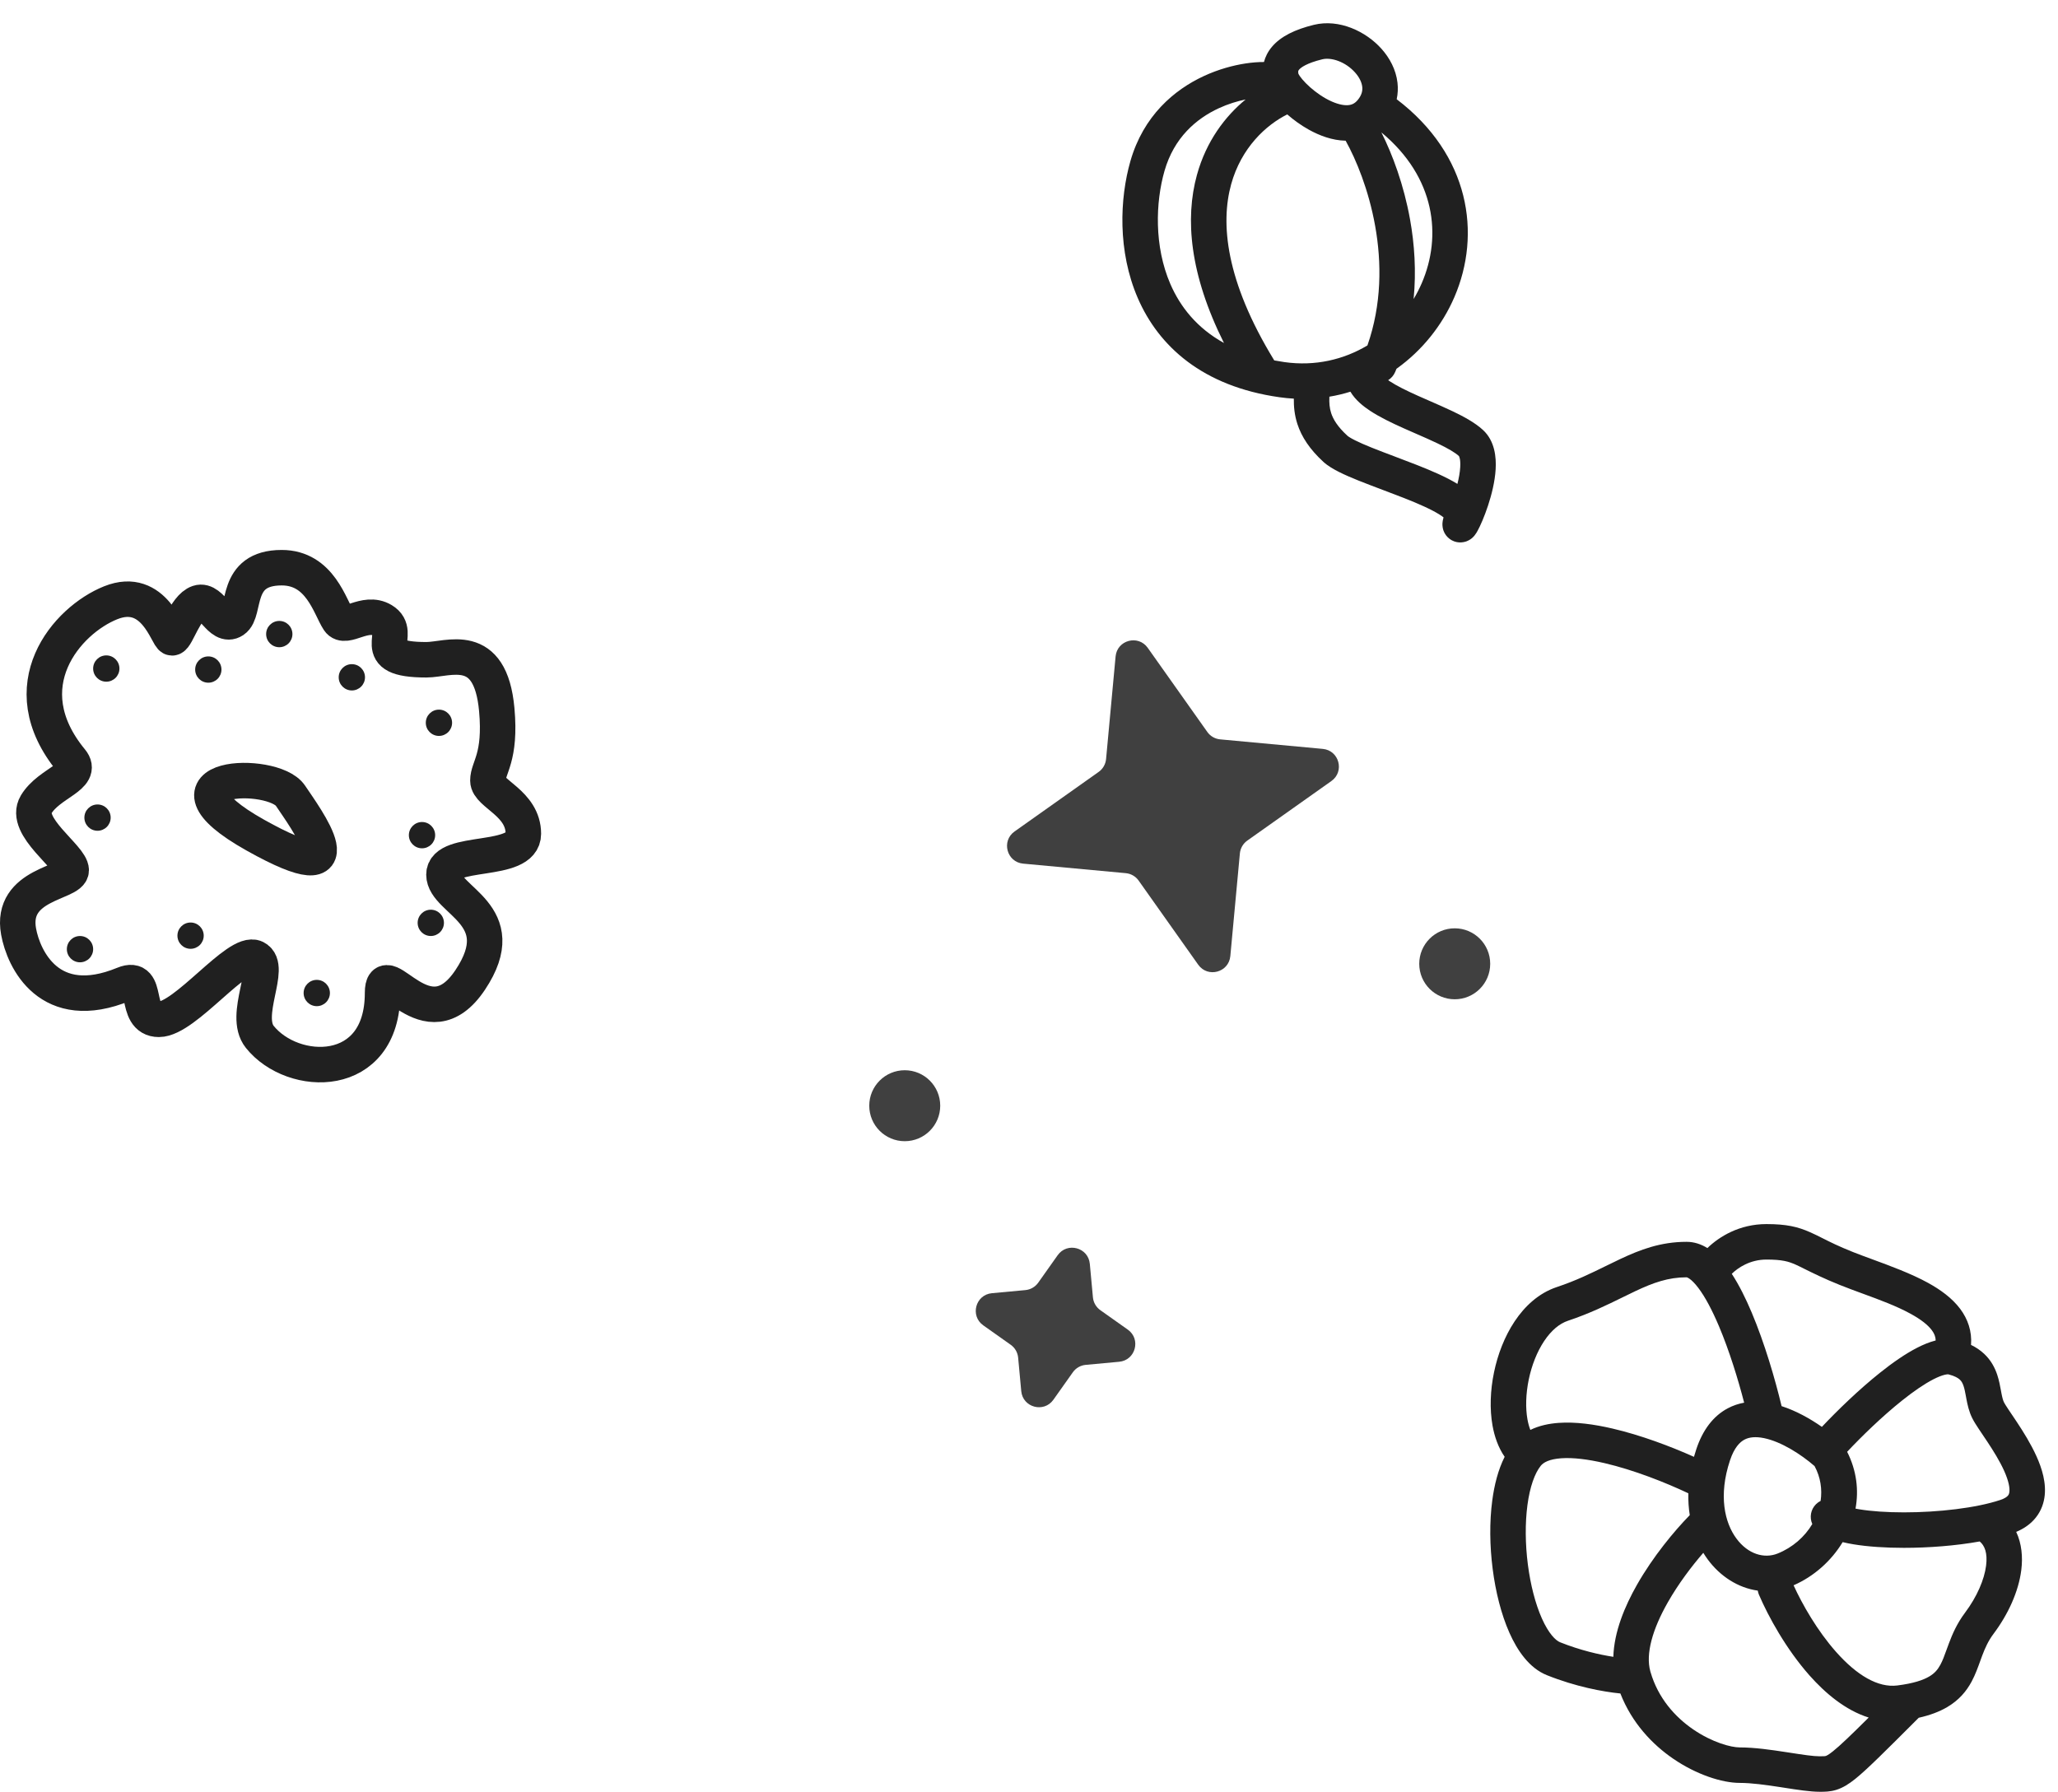
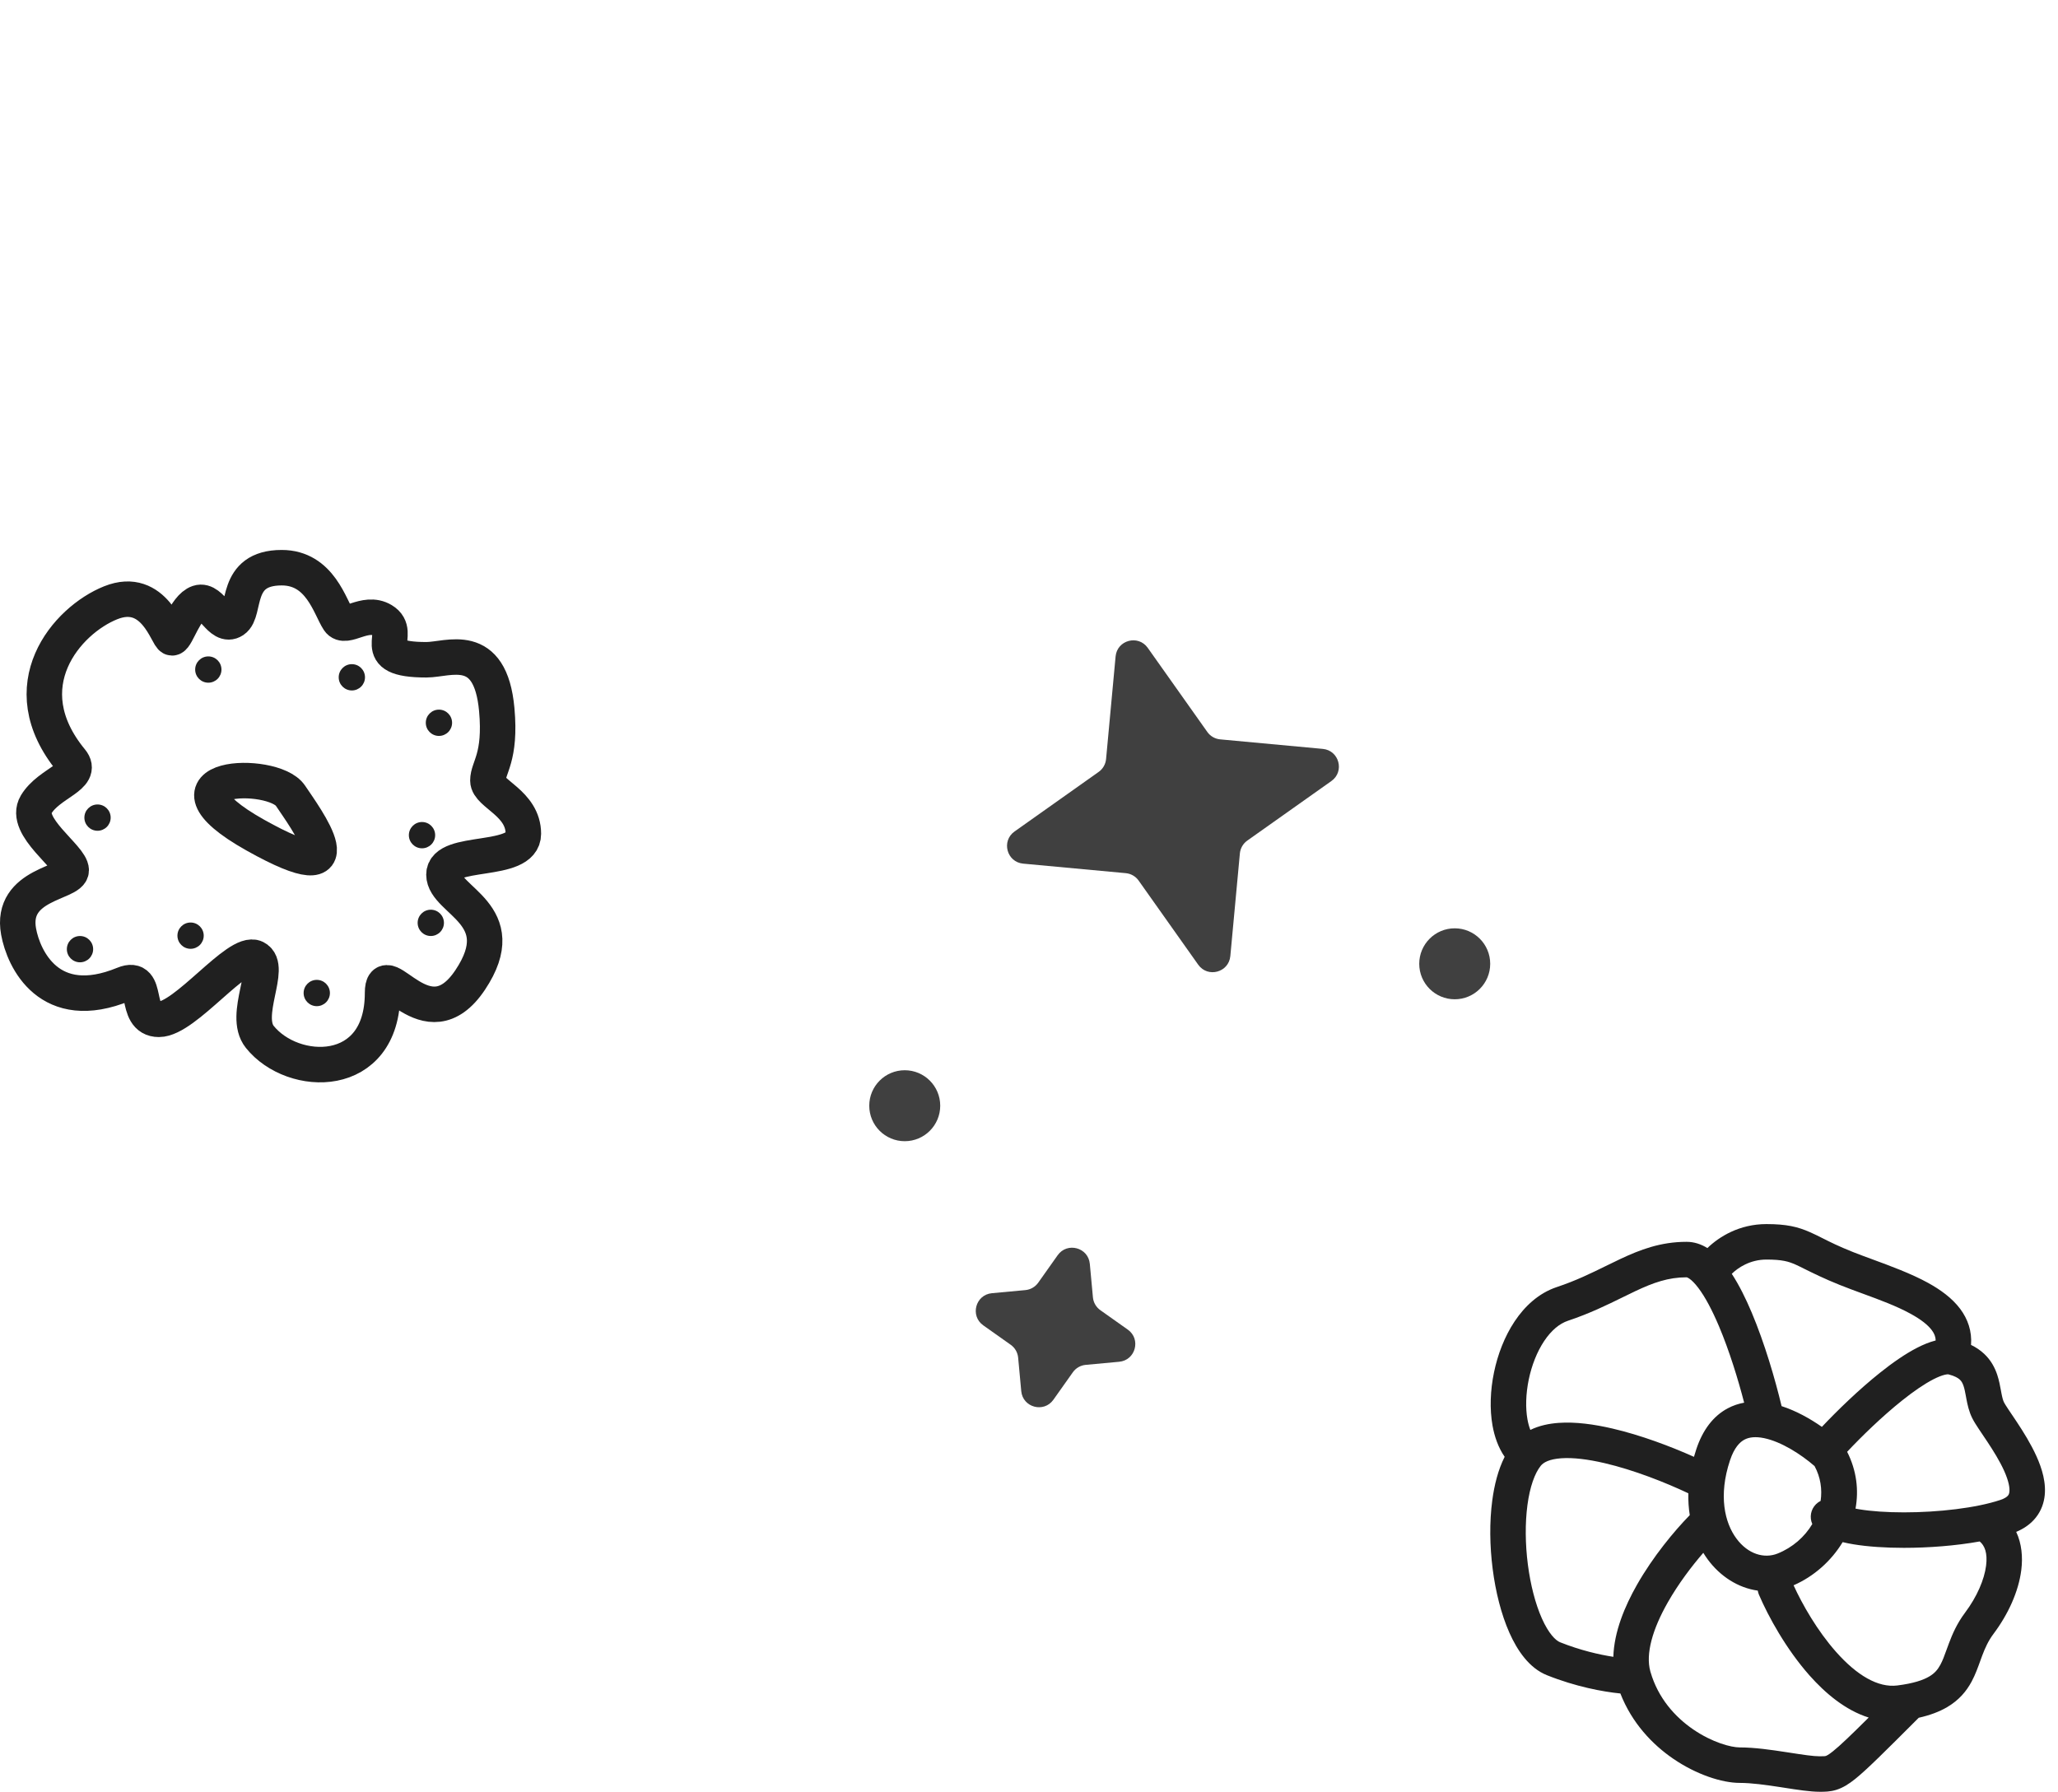
<svg xmlns="http://www.w3.org/2000/svg" width="116" height="101" viewBox="0 0 116 101" fill="none">
  <circle cx="81.996" cy="54.328" r="2" fill="#404040" />
  <circle cx="50.996" cy="62.328" r="2" fill="#404040" />
  <path d="M59.616 70.755C60.153 69.998 61.342 70.316 61.428 71.241L61.603 73.129C61.63 73.42 61.783 73.684 62.021 73.853L63.569 74.949C64.326 75.485 64.008 76.675 63.083 76.761L61.195 76.936C60.904 76.963 60.64 77.116 60.471 77.354L59.375 78.901C58.839 79.659 57.649 79.34 57.563 78.416L57.388 76.528C57.361 76.237 57.208 75.973 56.97 75.804L55.422 74.708C54.665 74.171 54.984 72.982 55.908 72.896L57.796 72.721C58.087 72.694 58.351 72.541 58.52 72.303L59.616 70.755Z" fill="#404040" />
  <path d="M62.881 37.003C62.967 36.079 64.156 35.76 64.693 36.518L68.051 41.259C68.219 41.497 68.484 41.65 68.774 41.677L74.559 42.214C75.484 42.3 75.802 43.489 75.045 44.026L70.303 47.384C70.065 47.553 69.913 47.817 69.886 48.108L69.348 53.892C69.263 54.817 68.073 55.136 67.537 54.378L64.179 49.637C64.01 49.398 63.746 49.246 63.455 49.219L57.67 48.682C56.746 48.596 56.427 47.406 57.185 46.87L61.926 43.512C62.164 43.343 62.317 43.079 62.344 42.788L62.881 37.003Z" fill="#404040" />
-   <path fill-rule="evenodd" clip-rule="evenodd" d="M74.055 1.4C73.004 1.658 72.192 2.045 71.691 2.641C71.46 2.917 71.319 3.207 71.244 3.496C70.922 3.494 70.565 3.522 70.2 3.578C69.503 3.685 68.682 3.904 67.853 4.288C66.183 5.062 64.448 6.527 63.716 9.081C63.112 11.188 62.987 14.161 64.133 16.805C65.31 19.52 67.784 21.778 72.116 22.391C72.389 22.43 72.659 22.456 72.927 22.471C72.921 22.91 72.963 23.393 73.128 23.901C73.366 24.635 73.83 25.333 74.592 26.033C74.843 26.264 75.174 26.453 75.482 26.608C75.805 26.77 76.181 26.932 76.573 27.089C76.979 27.252 77.466 27.436 77.952 27.62L77.953 27.62C78.351 27.77 78.748 27.92 79.099 28.058C79.951 28.393 80.669 28.709 81.134 29.002C81.236 29.067 81.311 29.121 81.366 29.165L81.359 29.191C81.346 29.237 81.331 29.295 81.32 29.358L81.32 29.362C81.313 29.397 81.285 29.556 81.319 29.744C81.334 29.828 81.396 30.133 81.691 30.363C82.062 30.653 82.468 30.587 82.67 30.51C82.847 30.443 82.96 30.342 82.999 30.306C83.051 30.259 83.089 30.214 83.112 30.186C83.191 30.089 83.252 29.981 83.286 29.918C83.446 29.627 83.676 29.098 83.874 28.498C84.071 27.899 84.263 27.154 84.303 26.444C84.34 25.789 84.267 24.86 83.586 24.235C83.135 23.82 82.492 23.476 81.886 23.186C81.483 22.994 81.03 22.796 80.592 22.604L80.592 22.604L80.591 22.604C80.364 22.505 80.141 22.407 79.932 22.314C79.285 22.024 78.73 21.753 78.324 21.485C78.296 21.466 78.269 21.448 78.244 21.43C78.413 21.325 78.553 21.169 78.637 20.972C78.664 20.91 78.689 20.848 78.715 20.786C80.156 19.76 81.289 18.344 81.977 16.748C83.511 13.19 82.852 8.735 78.725 5.594C78.791 5.287 78.806 4.974 78.77 4.663C78.685 3.92 78.326 3.263 77.867 2.75C76.987 1.766 75.482 1.051 74.055 1.4ZM75.847 7.931C75.093 7.918 74.368 7.641 73.77 7.308C73.326 7.06 72.912 6.76 72.557 6.449C71.369 7.041 69.965 8.319 69.394 10.39C68.794 12.566 69.063 15.808 71.824 20.316C72.01 20.351 72.201 20.383 72.396 20.411C74.128 20.656 75.739 20.271 77.076 19.471C77.884 17.162 77.883 14.806 77.51 12.729C77.148 10.709 76.443 9 75.847 7.931ZM73.188 4.166L73.187 4.164C73.154 4.017 73.181 3.977 73.223 3.927C73.32 3.811 73.639 3.561 74.53 3.343C75.046 3.217 75.84 3.484 76.377 4.084C76.627 4.363 76.755 4.648 76.783 4.89C76.808 5.107 76.762 5.353 76.532 5.633C76.347 5.858 76.147 5.934 75.887 5.931C75.582 5.927 75.185 5.806 74.744 5.561C74.313 5.32 73.908 4.999 73.605 4.691C73.454 4.538 73.34 4.4 73.264 4.291C73.215 4.219 73.194 4.178 73.188 4.166ZM68.694 6.103C69.221 5.859 69.745 5.701 70.21 5.607C69.056 6.554 67.99 7.958 67.466 9.859C66.788 12.316 67.053 15.462 68.989 19.334C67.466 18.491 66.525 17.295 65.968 16.01C65.047 13.883 65.131 11.401 65.638 9.632C66.176 7.758 67.425 6.691 68.694 6.103ZM80.14 15.956C80.007 16.266 79.852 16.567 79.679 16.856C79.833 15.279 79.727 13.758 79.479 12.376C79.128 10.418 78.487 8.706 77.861 7.462C80.918 9.999 81.279 13.316 80.14 15.956ZM74.931 22.361C75.336 22.294 75.732 22.199 76.116 22.079C76.398 22.555 76.846 22.905 77.222 23.154C77.775 23.519 78.461 23.846 79.114 24.139C79.363 24.25 79.604 24.355 79.839 24.458L79.839 24.458C80.254 24.639 80.648 24.811 81.024 24.991C81.621 25.276 82.021 25.513 82.234 25.708L82.232 25.707C82.232 25.707 82.232 25.707 82.232 25.707L82.233 25.709C82.246 25.731 82.332 25.879 82.306 26.33C82.29 26.62 82.231 26.946 82.148 27.277C81.511 26.885 80.657 26.521 79.83 26.197C79.401 26.028 78.998 25.876 78.611 25.731L78.611 25.73L78.611 25.73C78.166 25.563 77.742 25.404 77.32 25.234C76.948 25.084 76.63 24.947 76.379 24.82C76.111 24.686 75.984 24.597 75.945 24.56C75.379 24.041 75.141 23.623 75.031 23.284C74.939 23.003 74.916 22.715 74.931 22.361Z" fill="#202020" />
  <path d="M14.395 47.077C20.5 50.5 17.163 46.039 16.372 44.852C15.384 43.369 8.29 43.654 14.395 47.077Z" stroke="#202020" stroke-width="2" stroke-linecap="round" />
  <path d="M14.642 58.446C13.653 57.21 15.384 54.492 14.395 53.997C13.406 53.503 10.441 57.458 8.957 57.458C7.475 57.458 8.463 54.87 6.98 55.48C2.778 57.21 1.328 54.052 1.048 52.514C0.554 49.796 4.014 49.796 4.014 49.054C4.014 48.313 1.295 46.583 2.037 45.347C2.778 44.111 4.756 43.776 4.014 42.875C0.554 38.673 3.767 34.966 6.239 33.977C8.71 32.989 9.452 35.955 9.699 35.955C9.946 35.955 10.44 34.224 11.182 33.977C11.923 33.73 12.418 35.46 13.159 34.966C13.901 34.472 13.159 32 15.878 32C18.053 32 18.597 34.224 19.091 34.966C19.469 35.533 20.574 34.373 21.563 34.966C22.799 35.707 20.539 37.19 24.034 37.19C25.27 37.19 27.64 36.045 28 40C28.247 42.719 27.5 43.258 27.5 44C27.5 44.742 29.5 45.27 29.5 47C29.5 48.73 25.023 47.818 25.023 49.301C25.023 50.784 28.977 51.526 26.506 55.233C24.034 58.941 21.563 53.75 21.563 55.975C21.563 60.918 16.509 60.78 14.642 58.446Z" stroke="#202020" stroke-width="2" stroke-linecap="round" />
  <circle cx="19.832" cy="38.179" r="0.741" fill="#202020" />
-   <circle cx="15.742" cy="35.742" r="0.741" fill="#202020" />
  <circle cx="11.742" cy="37.742" r="0.741" fill="#202020" />
-   <circle cx="5.991" cy="37.685" r="0.741" fill="#202020" />
  <circle cx="5.497" cy="46.088" r="0.741" fill="#202020" />
  <circle cx="4.509" cy="53.503" r="0.741" fill="#202020" />
  <circle cx="17.855" cy="55.975" r="0.741" fill="#202020" />
  <circle cx="24.282" cy="52.02" r="0.741" fill="#202020" />
  <circle cx="23.787" cy="47.077" r="0.741" fill="#202020" />
  <circle cx="24.741" cy="40.742" r="0.741" fill="#202020" />
  <circle cx="10.742" cy="52.742" r="0.741" fill="#202020" />
  <path fill-rule="evenodd" clip-rule="evenodd" d="M99.564 71C98.643 71 97.962 71.459 97.612 71.803C98.028 72.439 98.404 73.201 98.735 73.986C99.469 75.725 100.059 77.754 100.42 79.262C101.239 79.525 102.026 79.966 102.691 80.431C103.549 79.522 104.755 78.347 105.965 77.381C106.66 76.826 107.389 76.314 108.075 75.964C108.383 75.807 108.736 75.654 109.106 75.56C109.102 75.352 109.028 75.169 108.887 74.981C108.667 74.686 108.279 74.378 107.707 74.064C106.897 73.618 105.955 73.273 105.001 72.923C104.563 72.762 104.123 72.601 103.693 72.428C102.83 72.083 102.159 71.749 101.695 71.519C101.499 71.421 101.341 71.342 101.22 71.289C100.805 71.104 100.447 71 99.564 71ZM104.115 81.836C104.654 82.9 104.776 84.004 104.587 85.039C104.652 85.052 104.72 85.064 104.791 85.076C105.47 85.189 106.349 85.25 107.314 85.25C109.261 85.25 111.391 85.004 112.748 84.551C113.001 84.467 113.116 84.374 113.167 84.319C113.212 84.27 113.242 84.214 113.256 84.122C113.294 83.888 113.224 83.487 112.965 82.91C112.718 82.362 112.365 81.793 112.019 81.271C111.915 81.114 111.829 80.987 111.746 80.864L111.746 80.863L111.746 80.863L111.746 80.863L111.746 80.862L111.745 80.862L111.745 80.862C111.678 80.763 111.613 80.666 111.541 80.558C111.408 80.357 111.264 80.136 111.17 79.947C110.976 79.561 110.894 79.157 110.839 78.866C110.829 78.81 110.819 78.759 110.81 78.71L110.81 78.709L110.81 78.708C110.764 78.464 110.733 78.294 110.678 78.129C110.621 77.958 110.555 77.852 110.467 77.769C110.376 77.684 110.196 77.564 109.821 77.47L109.822 77.47C109.815 77.469 109.752 77.462 109.608 77.496C109.449 77.535 109.241 77.614 108.984 77.745C108.468 78.009 107.859 78.428 107.213 78.944C106.079 79.849 104.927 80.972 104.115 81.836ZM102.62 84.604C102.525 84.651 102.436 84.714 102.357 84.793C102.055 85.094 101.987 85.54 102.151 85.908C101.723 86.628 101.044 87.231 100.193 87.572C99.449 87.869 98.531 87.618 97.869 86.719C97.217 85.835 96.848 84.31 97.513 82.316C97.755 81.59 98.07 81.287 98.323 81.152C98.587 81.011 98.949 80.966 99.436 81.067C100.401 81.267 101.504 81.97 102.278 82.64C102.617 83.266 102.716 83.947 102.62 84.604ZM103.862 86.928C104.054 86.975 104.256 87.014 104.462 87.049C105.283 87.186 106.279 87.25 107.314 87.25C108.701 87.25 110.233 87.134 111.587 86.89C111.863 87.118 112.037 87.532 111.947 88.251C111.848 89.038 111.437 90.002 110.764 90.9C110.306 91.51 110.048 92.111 109.855 92.624C109.798 92.776 109.749 92.911 109.704 93.034L109.704 93.035L109.703 93.036L109.703 93.036L109.703 93.036C109.586 93.361 109.499 93.601 109.371 93.838C109.224 94.111 109.047 94.323 108.737 94.505C108.404 94.701 107.863 94.892 106.94 95.008C105.859 95.143 104.665 94.441 103.488 93.112C102.436 91.925 101.589 90.445 101.096 89.361C102.237 88.864 103.218 87.993 103.862 86.928ZM99.077 89.661C97.974 89.509 96.961 88.859 96.259 87.906C96.17 87.785 96.086 87.66 96.007 87.531C95.345 88.295 94.601 89.278 94.008 90.32C93.143 91.839 92.749 93.224 93.02 94.207C93.024 94.22 93.028 94.232 93.031 94.245C93.456 95.713 94.406 96.779 95.441 97.487C96.509 98.218 97.566 98.5 98.064 98.5C98.902 98.5 99.85 98.638 100.654 98.762L100.871 98.795C101.626 98.912 102.197 99 102.564 99C102.838 99 102.874 98.993 102.91 98.982C102.94 98.972 103.045 98.935 103.314 98.719C103.716 98.398 104.305 97.834 105.33 96.816C104.01 96.403 102.872 95.434 101.99 94.438C100.677 92.954 99.675 91.13 99.145 89.894C99.112 89.817 99.09 89.739 99.077 89.661ZM95.244 85.407C95.182 85.014 95.154 84.602 95.164 84.175C93.883 83.569 92.098 82.861 90.437 82.474C89.5 82.256 88.66 82.153 87.998 82.201C87.322 82.249 86.995 82.437 86.845 82.625C86.511 83.041 86.233 83.797 86.094 84.843C85.959 85.861 85.971 87.038 86.118 88.185C86.266 89.336 86.543 90.408 86.907 91.226C87.293 92.092 87.685 92.471 87.935 92.572C89.072 93.026 90.146 93.271 90.937 93.393C90.977 91.98 91.584 90.536 92.27 89.33C93.175 87.739 94.37 86.3 95.244 85.407ZM95.481 82.12C95.522 81.975 95.567 81.83 95.615 81.684C95.973 80.61 96.562 79.825 97.38 79.388C97.683 79.226 97.996 79.124 98.31 79.067C97.965 77.737 97.473 76.138 96.893 74.764C96.51 73.858 96.111 73.102 95.721 72.59C95.527 72.335 95.361 72.174 95.231 72.083C95.168 72.039 95.124 72.018 95.097 72.008C95.083 72.004 95.075 72.002 95.07 72.001L95.065 72L95.064 72L95.064 72C95.064 72 95.064 72 95.064 72C94.034 72 93.194 72.301 92.177 72.78C91.953 72.885 91.717 73.001 91.468 73.124C90.611 73.545 89.601 74.042 88.38 74.449C87.903 74.608 87.439 74.99 87.037 75.594C86.636 76.195 86.335 76.961 86.168 77.765C86.002 78.57 85.981 79.362 86.095 80.004C86.137 80.239 86.194 80.437 86.259 80.603C86.759 80.357 87.317 80.244 87.855 80.206C88.801 80.138 89.861 80.286 90.891 80.526C92.497 80.9 94.169 81.533 95.481 82.12ZM95.064 72C95.063 72 95.065 72 95.064 72C95.064 72 95.064 72 95.064 72ZM99.564 69C98.045 69 96.907 69.705 96.238 70.352C95.895 70.14 95.504 70 95.064 70C93.594 70 92.434 70.449 91.326 70.97C91.052 71.099 90.784 71.23 90.516 71.362C89.677 71.774 88.827 72.192 87.748 72.551C86.725 72.892 85.939 73.635 85.373 74.484C84.805 75.336 84.418 76.352 84.21 77.36C84.001 78.367 83.96 79.419 84.126 80.355C84.236 80.969 84.447 81.595 84.811 82.118C84.443 82.846 84.227 83.71 84.112 84.579C83.95 85.796 83.969 87.149 84.135 88.44C84.3 89.727 84.616 90.998 85.08 92.04C85.522 93.033 86.193 94.029 87.193 94.428C88.819 95.079 90.351 95.362 91.333 95.459C91.983 97.123 93.133 98.331 94.312 99.138C95.618 100.032 97.062 100.5 98.064 100.5C98.726 100.5 99.528 100.612 100.349 100.738C100.433 100.751 100.517 100.764 100.602 100.777C101.294 100.885 102.031 101 102.564 101L102.602 101C102.827 101 103.149 101.001 103.499 100.893C103.875 100.777 104.208 100.565 104.564 100.281C105.231 99.747 106.256 98.722 108.15 96.828C108.781 96.686 109.308 96.489 109.75 96.23C110.425 95.833 110.841 95.327 111.132 94.787C111.336 94.407 111.493 93.973 111.623 93.611C111.659 93.511 111.694 93.416 111.726 93.329C111.892 92.889 112.072 92.49 112.364 92.1C113.191 90.998 113.78 89.712 113.931 88.499C114.021 87.777 113.958 87.015 113.644 86.35C114.03 86.189 114.369 85.967 114.639 85.673C114.975 85.308 115.16 84.88 115.231 84.441C115.365 83.612 115.092 82.763 114.788 82.09C114.472 81.388 114.044 80.707 113.687 80.167C113.592 80.023 113.483 79.861 113.386 79.718L113.385 79.717L113.385 79.717C113.316 79.615 113.253 79.521 113.206 79.45C113.064 79.236 112.989 79.114 112.958 79.053C112.901 78.939 112.858 78.78 112.804 78.494C112.798 78.458 112.79 78.419 112.783 78.378L112.783 78.378C112.739 78.136 112.679 77.807 112.575 77.496C112.445 77.105 112.229 76.679 111.833 76.309C111.621 76.111 111.376 75.946 111.098 75.811C111.157 75.038 110.916 74.355 110.491 73.785C110.023 73.158 109.349 72.684 108.671 72.311C107.723 71.79 106.532 71.352 105.518 70.98L105.518 70.98L105.518 70.98C105.122 70.834 104.753 70.698 104.435 70.572C103.624 70.247 103.164 70.015 102.75 69.807L102.75 69.807L102.75 69.807C102.514 69.688 102.294 69.577 102.033 69.461C101.323 69.146 100.681 69 99.564 69Z" fill="#202020" />
</svg>